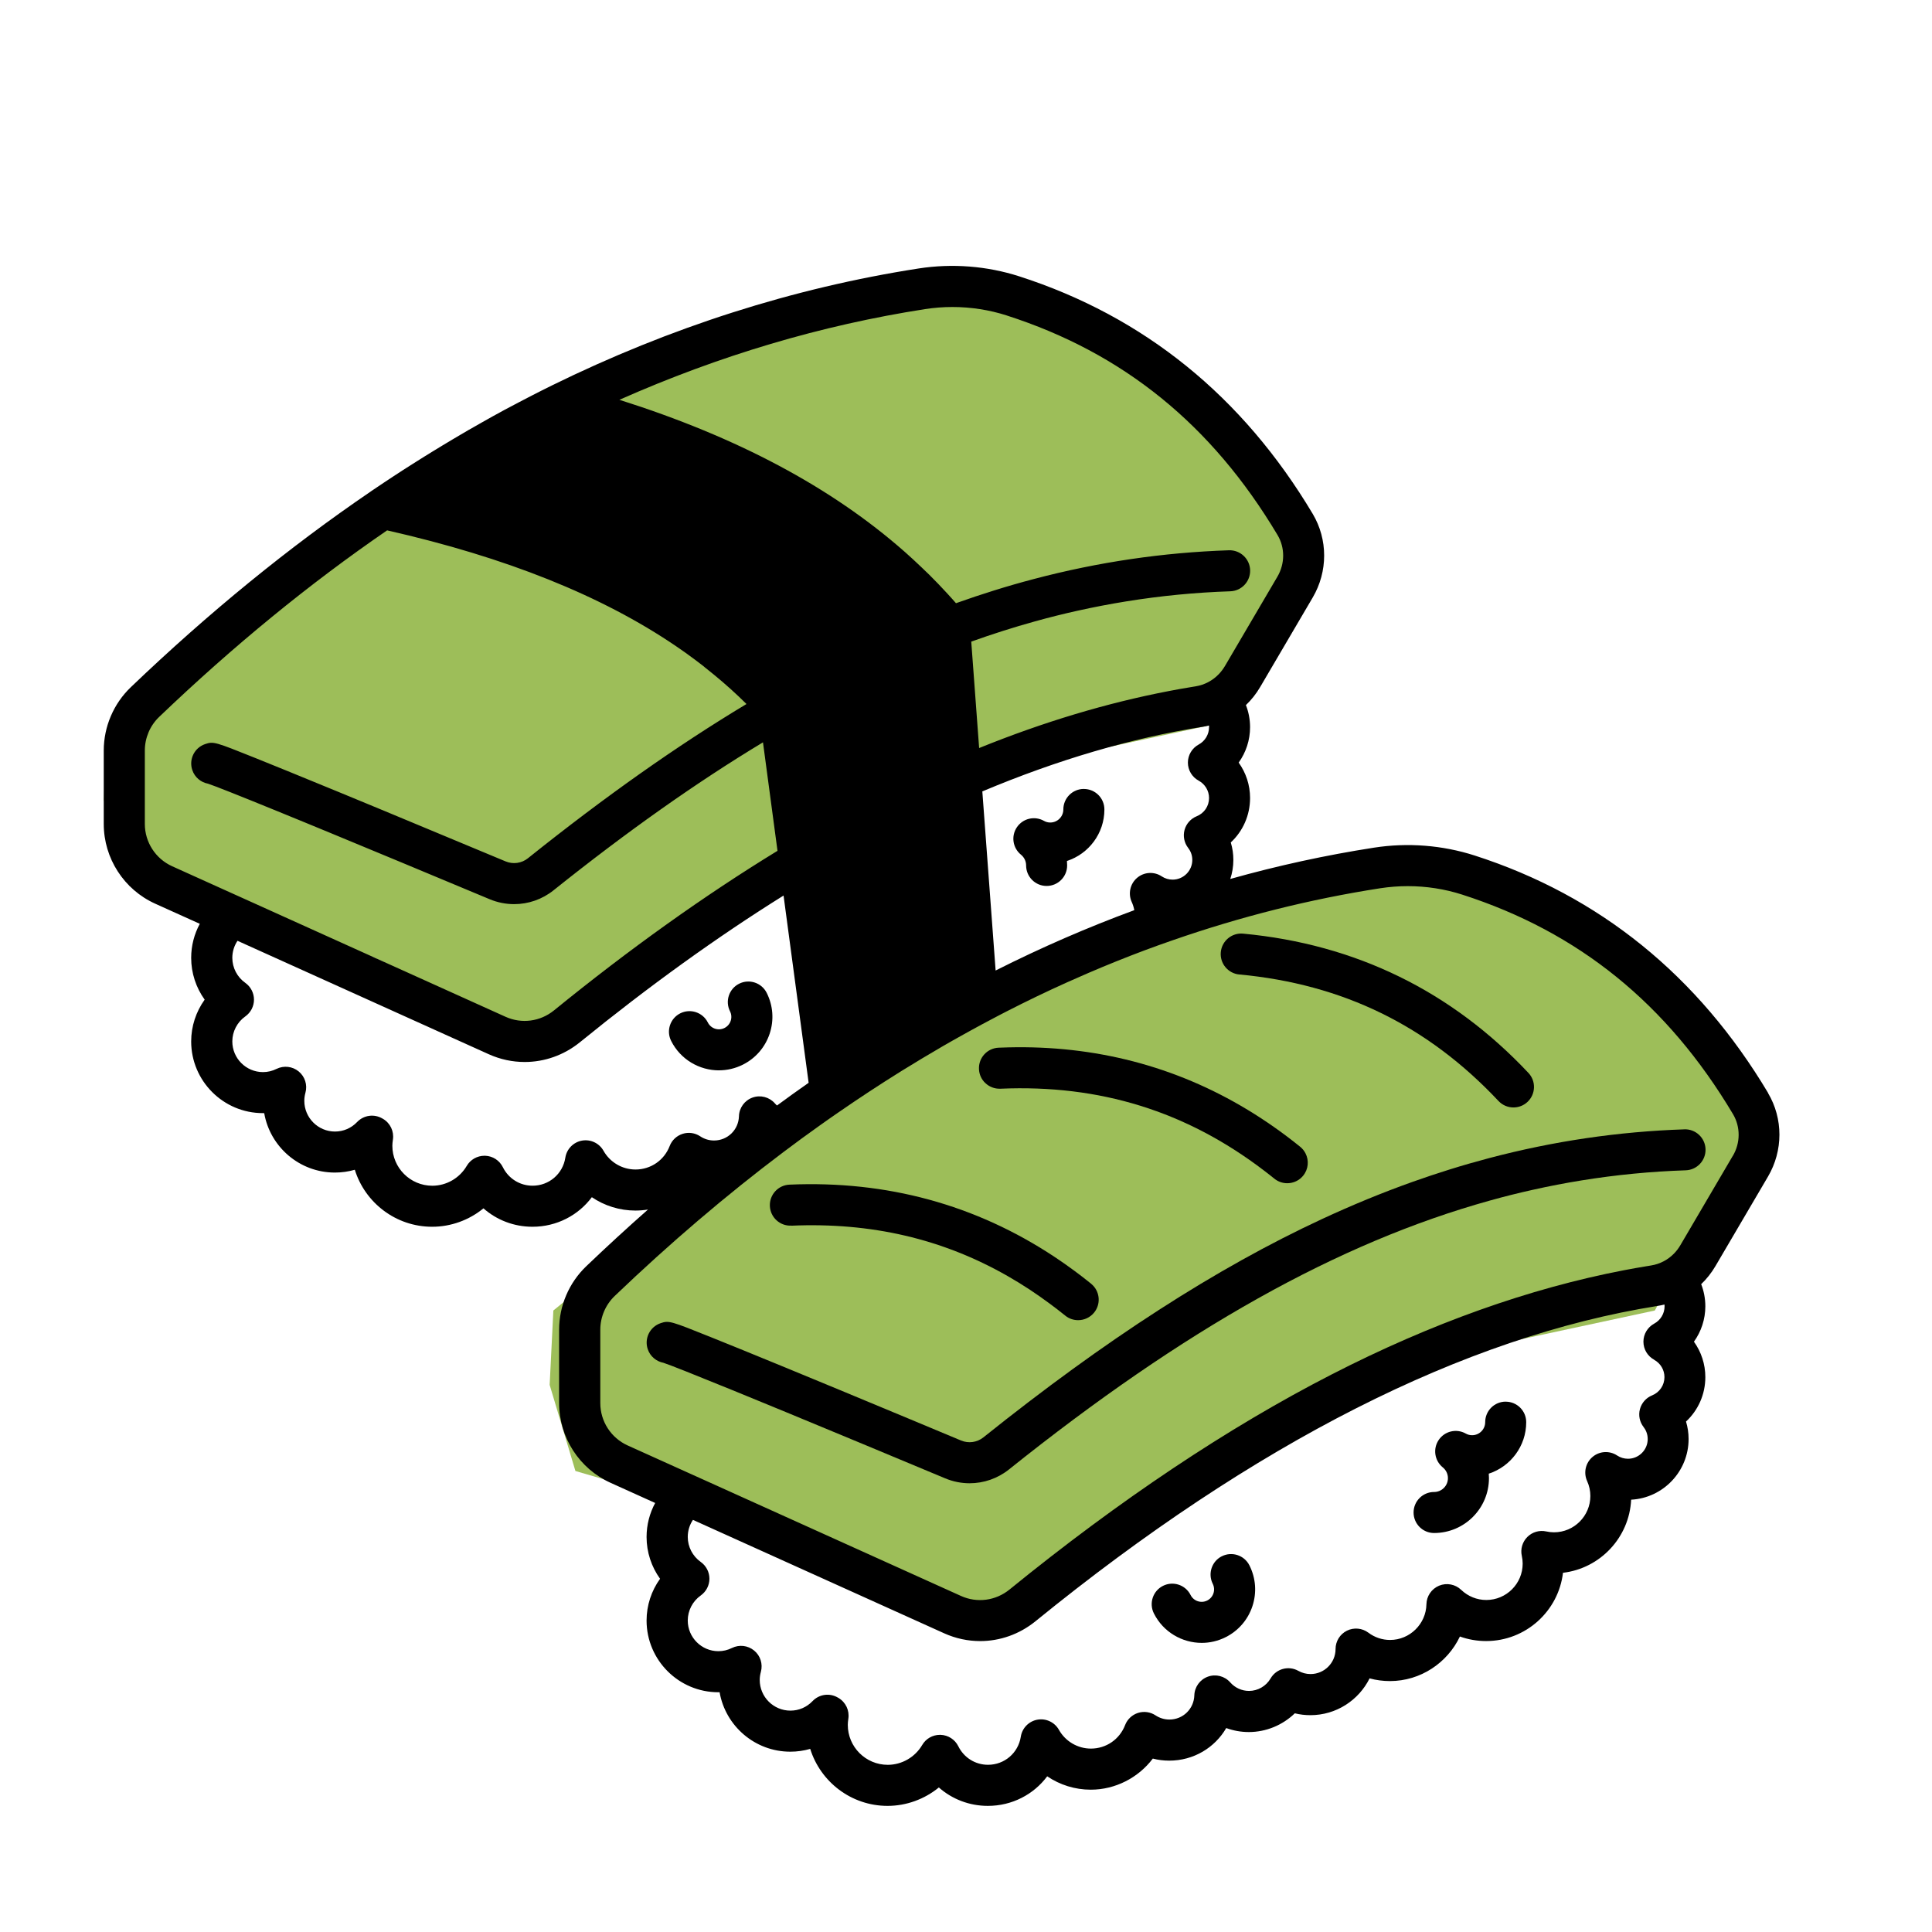
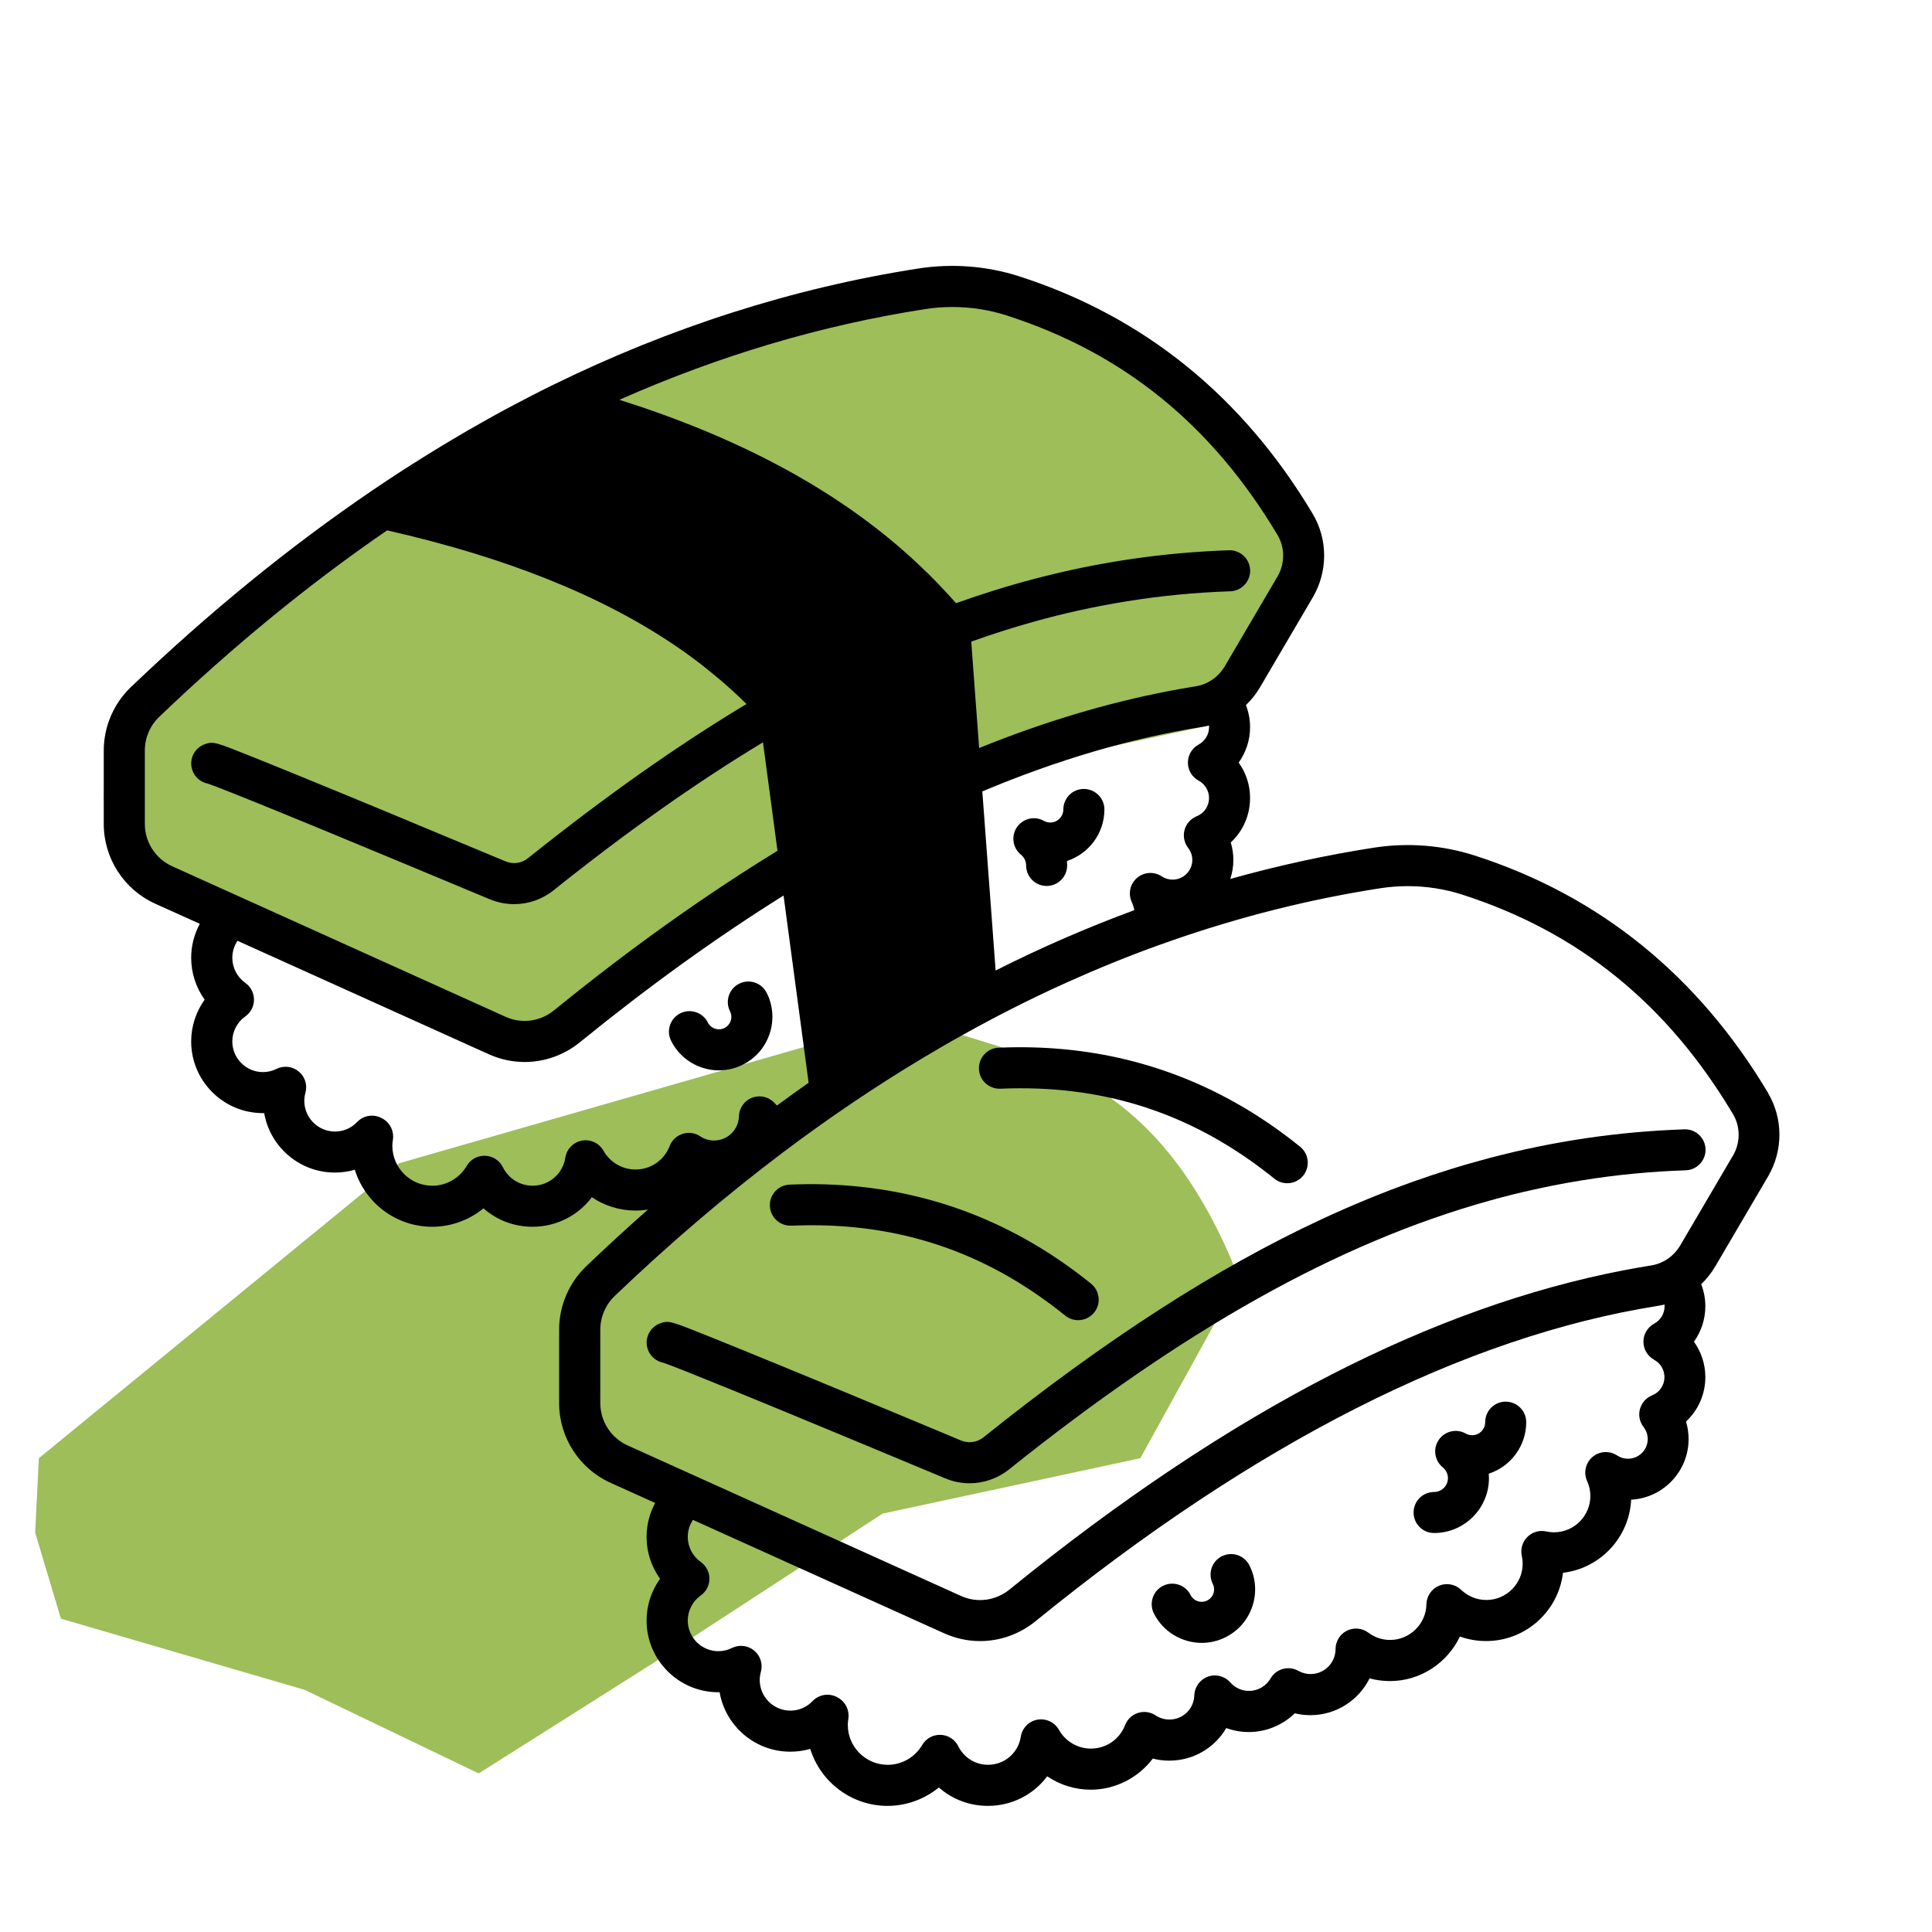
<svg xmlns="http://www.w3.org/2000/svg" id="_レイヤー_2" data-name="レイヤー_2" width="600" height="600" viewBox="0 0 600 600">
  <defs>
    <style>
      .cls-1 {
        fill: none;
      }

      .cls-2 {
        fill: #9dbe59;
      }
    </style>
  </defs>
  <g id="sushi">
    <g>
      <g>
        <path class="cls-2" d="M145.29,133.68s132.4-60.44,159.78-45.87c27.37,14.57,72.45,8.49,101.08,81.81l-30.7,55.68-80.04,17.2-71.6,46.65-53.83,34.04-54.05-25.95-75.7-22.1-8-26.74,1.15-23.1,111.91-91.61Z" />
-         <path class="cls-2" d="M283.76,315.37s132.4-60.44,159.78-45.87c27.37,14.57,72.45,8.49,101.08,81.81l-30.7,55.68-80.04,17.2-71.6,46.65-53.83,34.04-54.05-25.95-75.7-22.1-8-26.74,1.15-23.1,111.91-91.61Z" />
+         <path class="cls-2" d="M283.76,315.37c27.37,14.57,72.45,8.49,101.08,81.81l-30.7,55.68-80.04,17.2-71.6,46.65-53.83,34.04-54.05-25.95-75.7-22.1-8-26.74,1.15-23.1,111.91-91.61Z" />
        <g>
          <path d="M336.6,245.01c-3.52,0-6.37,2.85-6.37,6.37,0,2.24-1.82,4.06-4.06,4.06-.7,0-1.36-.17-1.97-.52-2.89-1.62-6.53-.76-8.39,1.98-1.86,2.74-1.31,6.44,1.26,8.53,1.01.82,1.6,2.04,1.6,3.34,0,3.52,2.85,6.37,6.37,6.37s6.37-2.85,6.37-6.37c0-.47-.02-.93-.06-1.39,6.74-2.19,11.63-8.53,11.63-15.99,0-3.52-2.85-6.37-6.37-6.37Z" />
          <path d="M223.29,332.4c2.5,0,5.04-.57,7.43-1.77,3.96-1.99,6.91-5.41,8.31-9.62,1.39-4.21,1.07-8.71-.93-12.68-1.58-3.14-5.41-4.41-8.56-2.83-3.14,1.58-4.41,5.41-2.83,8.56.46.92.54,1.97.22,2.95-.32.98-1.01,1.77-1.93,2.24-1.9.96-4.23.19-5.18-1.72-1.58-3.14-5.41-4.41-8.56-2.83-3.14,1.58-4.41,5.41-2.83,8.56,2.91,5.8,8.78,9.15,14.86,9.15Z" />
          <path d="M549.12,339.46c-21.76-36.49-52.42-61.31-91.14-73.77-10.01-3.22-20.82-4.07-31.28-2.44-14.98,2.33-29.87,5.57-44.63,9.72.62-1.85.96-3.84.96-5.91,0-1.87-.27-3.69-.8-5.43,3.76-3.49,5.99-8.44,5.99-13.8,0-4.02-1.27-7.84-3.54-11,2.26-3.15,3.54-6.98,3.54-11,0-2.42-.46-4.73-1.29-6.86,1.72-1.64,3.22-3.54,4.45-5.65l16.3-27.77c4.73-8.06,4.73-18.01,0-25.96-21.76-36.49-52.43-61.31-91.14-73.77-10.01-3.22-20.82-4.07-31.28-2.44-38.84,6.03-77.11,18.25-113.96,36.37-1.03.51-2.06,1.02-3.09,1.54-.92.47-1.85.93-2.77,1.41-.48.25-.96.49-1.43.74-.97.5-1.94,1.01-2.92,1.52-1.46.76-2.92,1.53-4.37,2.31-2.41,1.3-4.82,2.64-7.23,4.01-1.4.79-2.8,1.59-4.2,2.4-.75.43-1.5.87-2.25,1.31-.85.5-1.71,1.01-2.57,1.52-1.02.61-2.05,1.22-3.07,1.84-1.03.62-2.05,1.24-3.07,1.87-.85.52-1.69,1.04-2.54,1.57-1.18.73-2.36,1.48-3.53,2.22-2.05,1.29-4.09,2.61-6.13,3.95,0,.01-.02.02-.03.02-1.01.66-2.01,1.33-3.01,1.99-1.04.69-2.08,1.39-3.11,2.09-.26.18-.52.35-.78.53-.05.04-.1.07-.15.11-25.31,17.24-50.22,37.55-74.42,60.71-5.35,5.11-8.41,12.28-8.41,19.66v22.83c0,10.66,6.28,20.37,15.98,24.75l13.85,6.25c-1.71,3.15-2.68,6.76-2.68,10.58,0,4.7,1.5,9.23,4.19,12.97-2.68,3.73-4.19,8.27-4.19,12.97,0,12.28,9.99,22.27,22.27,22.27.14,0,.27,0,.41,0,1.81,10.47,10.96,18.46,21.94,18.46,2.13,0,4.21-.3,6.2-.87,3.18,10.25,12.75,17.7,24.02,17.7,5.87,0,11.49-2.08,15.93-5.72,4.12,3.64,9.48,5.72,15.22,5.72,7.51,0,14.22-3.54,18.44-9.18,3.93,2.66,8.62,4.15,13.52,4.15,1.33,0,2.64-.11,3.92-.32-6.44,5.68-12.84,11.55-19.19,17.63-5.34,5.11-8.41,12.28-8.41,19.66v22.83c0,10.66,6.27,20.37,15.98,24.75l13.85,6.26c-1.7,3.15-2.67,6.75-2.67,10.57,0,4.7,1.5,9.23,4.19,12.97-2.69,3.74-4.19,8.27-4.19,12.97,0,12.28,9.99,22.27,22.27,22.27.14,0,.28,0,.41,0,1.82,10.47,10.97,18.46,21.95,18.46,2.13,0,4.21-.3,6.19-.87,3.19,10.24,12.75,17.7,24.02,17.7,5.87,0,11.49-2.09,15.93-5.72,4.12,3.64,9.48,5.72,15.21,5.72,7.52,0,14.23-3.54,18.44-9.18,3.93,2.66,8.62,4.15,13.52,4.15,7.65,0,14.78-3.71,19.28-9.66,1.65.43,3.36.64,5.1.64,7.58,0,14.16-4.03,17.7-10.12,2.22.81,4.59,1.24,7.01,1.24,5.38,0,10.5-2.15,14.29-5.82,1.57.39,3.2.58,4.83.58,8.05,0,15.03-4.66,18.39-11.43,2.04.56,4.16.84,6.32.84,9.53,0,17.86-5.68,21.73-13.84,2.58.93,5.33,1.41,8.14,1.41,12.29,0,22.46-9.27,23.87-21.2,11.54-1.36,20.6-10.94,21.17-22.7,9.93-.53,17.84-8.78,17.84-18.84,0-1.87-.27-3.69-.8-5.43,3.77-3.5,6-8.44,6-13.8,0-4.02-1.28-7.85-3.54-11,2.26-3.15,3.54-6.98,3.54-11,0-2.42-.46-4.73-1.29-6.86,1.71-1.64,3.22-3.54,4.45-5.65l16.3-27.77c4.73-8.06,4.73-18.01,0-25.96ZM538.13,358.97l-16.29,27.76c-.54.91-1.16,1.74-1.87,2.48-1.92,2.01-4.43,3.35-7.19,3.79-.45.07-.89.14-1.34.22,0,0,0,0-.01,0-2.33.38-4.68.8-7.03,1.25-29.45,5.65-59.99,16.53-90.89,32.4-32.18,16.51-65.82,38.98-99.99,66.77-4.3,3.49-10.07,4.26-15.07,2l-69.27-31.28-6.46-2.92-9.25-4.17-18.56-8.38c-5.15-2.33-8.48-7.48-8.48-13.13v-22.83c0-1.96.41-3.89,1.17-5.67.76-1.78,1.88-3.42,3.3-4.78,17.16-16.42,34.63-31.31,52.37-44.67,3.76-2.84,7.53-5.6,11.31-8.28,1.93-1.38,3.87-2.74,5.81-4.07,6.4-4.42,12.83-8.65,19.3-12.68.11-.08.23-.15.35-.22,2.08-1.29,4.16-2.56,6.25-3.81,4.28-2.58,8.58-5.07,12.9-7.46h0c.75-.41,1.48-.83,2.22-1.23,1.12-.62,2.25-1.23,3.37-1.84,1.87-1.01,3.75-2,5.63-2.98.72-.38,1.44-.75,2.17-1.12,6.25-3.2,12.53-6.23,18.84-9.06,2.02-.91,4.05-1.8,6.07-2.67h0c.21-.1.41-.18.62-.27,5.76-2.48,11.55-4.8,17.35-6.98,2.87-1.07,5.75-2.11,8.63-3.1h0c21.27-7.41,42.81-12.81,64.59-16.19,2.82-.43,5.67-.65,8.52-.65,5.74,0,11.46.88,16.9,2.63,36.18,11.64,63.69,33.93,84.09,68.16,2.36,3.95,2.35,8.93-.04,12.98ZM44.98,255.89v-22.83c0-1.96.41-3.89,1.17-5.68.76-1.78,1.89-3.42,3.31-4.77,23.06-22.06,46.67-41.37,70.76-57.9,36.94,8.38,66.61,20.25,89.69,35.94,2.09,1.41,4.13,2.87,6.12,4.37.8.59,1.59,1.2,2.37,1.81.15.14.31.28.48.41.97.76,1.93,1.53,2.87,2.31,3.55,2.91,6.92,5.95,10.08,9.09-21.53,12.93-44,28.79-67.89,47.91-1.95,1.56-4.61,1.93-6.93.96-8.49-3.55-22.92-9.57-37.72-15.71-2.78-1.15-5.57-2.31-8.34-3.45-2.12-.88-4.24-1.75-6.32-2.61-.69-.28-1.36-.56-2.03-.83-9.8-4.03-17.63-7.23-23.29-9.5-12.51-5.01-13-5.21-15.59-4.33-3.33,1.12-5.13,4.73-4,8.07.76,2.27,2.68,3.82,4.88,4.23,1.97.64,9.39,3.58,21.25,8.42,2.59,1.06,5.38,2.2,8.38,3.43,2.64,1.08,5.43,2.23,8.37,3.45,13.58,5.61,30.31,12.57,49.49,20.59,2.45,1.02,5.03,1.52,7.58,1.52,4.38,0,8.71-1.47,12.24-4.3,22.63-18.1,44.18-33.37,65.04-45.95l4.51,33.69c-22.68,13.87-45.92,30.45-69.4,49.55-4.29,3.49-10.06,4.25-15.06,1.99l-69.27-31.28-6.46-2.92-9.25-4.17-18.56-8.38c-5.15-2.33-8.48-7.48-8.48-13.13ZM312.64,97.97c36.18,11.64,63.69,33.94,84.1,68.17,2.36,3.95,2.34,8.92-.04,12.97l-16.3,27.76c-.54.9-1.16,1.73-1.87,2.47-1.92,2.01-4.42,3.35-7.18,3.8-.44.07-.88.14-1.32.22-2.35.38-4.7.8-7.07,1.26-19.23,3.69-38.92,9.6-58.88,17.69l-2.45-33.05c6.59-2.36,13.15-4.45,19.69-6.26,4.44-1.24,8.87-2.35,13.3-3.33,5.04-1.12,10.08-2.09,15.11-2.9,10.75-1.74,21.51-2.78,32.35-3.14,3.52-.12,6.27-3.07,6.16-6.59-.12-3.51-3.07-6.26-6.58-6.15-20.47.69-40.56,3.64-60.6,8.93-4.12,1.08-8.25,2.27-12.37,3.56-3.79,1.18-7.58,2.45-11.38,3.8-.14.05-.28.1-.42.15h0s-.04-.06-.07-.08c-.06-.08-.13-.16-.21-.24-.23-.27-.47-.54-.71-.81-.55-.62-1.12-1.24-1.68-1.85-1.82-1.99-3.69-3.93-5.61-5.84-.69-.69-1.41-1.36-2.11-2.03-.09-.08-.17-.17-.26-.25-1.72-1.64-3.47-3.27-5.27-4.86-22.76-20.05-52.05-35.64-88.61-47.21,31.03-13.75,62.7-23.16,94.9-28.16,2.82-.44,5.67-.66,8.51-.66,5.74,0,11.47.89,16.9,2.63ZM375.48,225.83c0,2.26-1.24,4.32-3.22,5.39-2.06,1.12-3.35,3.27-3.35,5.61s1.29,4.5,3.35,5.61c1.98,1.08,3.22,3.14,3.22,5.39,0,2.51-1.5,4.73-3.84,5.67-1.85.75-3.25,2.33-3.77,4.25-.52,1.93-.1,4,1.12,5.57.59.76,1.29,2.03,1.29,3.74,0,3.38-2.75,6.12-6.12,6.12-1.2,0-2.37-.35-3.37-1.01-2.36-1.57-5.49-1.39-7.65.45-2.17,1.84-2.85,4.89-1.68,7.48.38.83.64,1.68.81,2.56-14.54,5.36-28.91,11.6-43.07,18.74l-4.13-55.62c23.37-9.82,46.16-16.52,68.28-20.04.71-.11,1.41-.25,2.11-.43.02.18.03.36.03.54ZM197.35,363.2c-4.1,0-7.91-2.23-9.93-5.82-1.33-2.37-4.01-3.63-6.69-3.15-2.67.48-4.74,2.61-5.16,5.29-.78,5.05-5.06,8.71-10.17,8.71-3.94,0-7.48-2.2-9.24-5.76-1.04-2.1-3.14-3.46-5.49-3.54h-.22c-2.26,0-4.35,1.19-5.5,3.15-2.22,3.8-6.32,6.16-10.69,6.16-6.84,0-12.41-5.56-12.41-12.41,0-.55.06-1.15.17-1.9.4-2.58-.82-5.14-3.07-6.46l-.2-.11c-2.55-1.5-5.79-1.05-7.84,1.09-1.82,1.91-4.26,2.96-6.88,2.96-5.25,0-9.52-4.28-9.52-9.53,0-.82.11-1.67.35-2.53.67-2.42-.15-5-2.09-6.6-1.94-1.6-4.63-1.91-6.88-.8-1.34.66-2.75,1-4.21,1-5.25,0-9.53-4.27-9.53-9.53,0-3.07,1.51-5.98,4.04-7.77,1.69-1.2,2.69-3.14,2.69-5.2s-1-4.01-2.69-5.21c-2.53-1.79-4.04-4.69-4.04-7.77,0-1.96.6-3.79,1.61-5.3l78.01,35.22c3.6,1.63,7.41,2.42,11.18,2.42,6.13,0,12.18-2.1,17.17-6.15,21.4-17.4,42.49-32.6,63.22-45.54l7.79,58.15c-3.28,2.29-6.56,4.64-9.82,7.05-.24-.2-.46-.43-.67-.67-1.73-1.96-4.48-2.68-6.94-1.79-2.47.89-4.14,3.19-4.21,5.81-.13,4.22-3.53,7.52-7.74,7.52-1.54,0-3.02-.45-4.29-1.3-1.61-1.07-3.62-1.36-5.46-.77-1.85.59-3.33,1.98-4.02,3.78-1.71,4.44-5.88,7.3-10.62,7.3ZM513.69,422.29c1.99,1.07,3.22,3.14,3.22,5.39,0,2.5-1.51,4.73-3.84,5.67-1.85.75-3.24,2.32-3.77,4.25-.52,1.93-.11,3.99,1.12,5.57.59.76,1.29,2.02,1.29,3.74,0,3.37-2.75,6.12-6.12,6.12-1.2,0-2.37-.35-3.37-1.01-2.37-1.57-5.49-1.39-7.65.45-2.17,1.84-2.85,4.89-1.68,7.48.67,1.48,1.01,3.04,1.01,4.63,0,6.23-5.07,11.29-11.29,11.29-.79,0-1.61-.09-2.42-.27-2.12-.46-4.33.18-5.86,1.72-1.54,1.54-2.19,3.75-1.72,5.86.18.82.27,1.63.27,2.42,0,6.23-5.07,11.29-11.29,11.29-2.91,0-5.68-1.12-7.81-3.15-1.83-1.75-4.52-2.26-6.86-1.29-2.34.98-3.88,3.24-3.93,5.77-.11,6.11-5.17,11.08-11.28,11.08-2.44,0-4.78-.78-6.75-2.26-1.93-1.45-4.52-1.68-6.67-.61-2.16,1.08-3.52,3.28-3.52,5.7v.05c-.03,4.26-3.5,7.71-7.76,7.71-1.34,0-2.61-.33-3.79-.99-3.04-1.71-6.88-.66-8.63,2.36-1.39,2.39-3.96,3.87-6.7,3.87-2.22,0-4.34-.96-5.82-2.64-1.73-1.97-4.49-2.68-6.95-1.79-2.46.89-4.13,3.19-4.21,5.81-.13,4.21-3.52,7.51-7.74,7.51-1.53,0-3.01-.45-4.29-1.29-1.61-1.07-3.62-1.36-5.46-.77-1.84.59-3.32,1.98-4.01,3.78-1.71,4.44-5.88,7.3-10.62,7.3-4.1,0-7.91-2.23-9.93-5.83-1.33-2.36-4.01-3.63-6.68-3.15-2.67.48-4.75,2.61-5.16,5.29-.79,5.05-5.07,8.72-10.18,8.72-3.94,0-7.48-2.2-9.23-5.76-1.04-2.1-3.15-3.46-5.49-3.54h-.23c-2.26,0-4.35,1.19-5.49,3.15-2.23,3.8-6.33,6.16-10.7,6.16-6.84,0-12.41-5.56-12.41-12.41,0-.55.06-1.15.17-1.9.4-2.58-.82-5.14-3.07-6.47l-.2-.11c-2.55-1.5-5.79-1.05-7.84,1.1-1.82,1.91-4.26,2.96-6.88,2.96-5.26,0-9.53-4.28-9.53-9.53,0-.82.12-1.67.36-2.53.66-2.42-.15-5.01-2.1-6.6-1.94-1.6-4.63-1.91-6.88-.8-1.33.66-2.75,1-4.21,1-5.25,0-9.52-4.28-9.52-9.53,0-3.07,1.51-5.98,4.03-7.77,1.69-1.2,2.7-3.14,2.7-5.21s-1.01-4-2.69-5.2c-2.53-1.79-4.04-4.7-4.04-7.77,0-1.96.59-3.79,1.61-5.3l78.01,35.22c3.6,1.63,7.41,2.42,11.19,2.42,6.12,0,12.18-2.1,17.17-6.15,68.15-55.43,133.16-88.38,193.23-97.94.71-.11,1.42-.26,2.12-.43.02.18.03.36.03.54,0,2.26-1.24,4.32-3.22,5.39-2.06,1.12-3.35,3.27-3.35,5.61s1.28,4.5,3.35,5.61Z" />
          <path d="M523.07,350.73c-20.46.69-40.56,3.64-60.6,8.93-4.12,1.09-8.25,2.27-12.36,3.56-3.79,1.18-7.58,2.45-11.38,3.8-9.38,3.34-18.77,7.2-28.22,11.59-32.76,15.22-67.15,37.39-105.12,67.79-1.96,1.56-4.61,1.93-6.94.96-8.49-3.55-22.91-9.57-37.71-15.71-2.78-1.15-5.58-2.31-8.35-3.45-2.12-.88-4.24-1.75-6.32-2.61-.69-.28-1.36-.56-2.03-.84-9.79-4.03-17.63-7.22-23.29-9.49-12.51-5.02-12.99-5.21-15.58-4.34-3.34,1.13-5.13,4.74-4.01,8.07.76,2.27,2.68,3.82,4.88,4.24,1.95.63,9.43,3.6,21.24,8.42,2.59,1.06,5.39,2.2,8.39,3.44,2.64,1.08,5.43,2.23,8.37,3.44,13.67,5.65,30.45,12.62,49.49,20.58,2.45,1.03,5.03,1.53,7.59,1.53,4.38,0,8.71-1.47,12.24-4.3,54.17-43.36,102.17-70.4,149.39-83.51,4.44-1.24,8.88-2.35,13.31-3.33,5.03-1.13,10.07-2.1,15.1-2.91,10.75-1.74,21.51-2.78,32.35-3.14,3.52-.11,6.28-3.07,6.16-6.58-.12-3.52-3.07-6.26-6.58-6.15Z" />
          <path d="M245.74,380.65c24.79-1.08,46.96,4.07,67.24,15.67,2.26,1.29,4.5,2.67,6.72,4.12,2.08,1.38,4.15,2.82,6.2,4.34,1.66,1.22,3.3,2.49,4.93,3.8,1.18.96,2.59,1.41,4,1.41,1.85,0,3.7-.81,4.96-2.36,2.05-2.53,1.84-6.15-.37-8.43-.18-.18-.37-.36-.58-.54-1.7-1.38-3.42-2.71-5.16-3.99-2.04-1.51-4.1-2.96-6.19-4.34-24.46-16.2-52.08-23.74-82.31-22.43-3.52.15-6.24,3.13-6.09,6.64.15,3.52,3.12,6.25,6.65,6.09Z" />
          <path d="M305.98,336.33c1.21,1.17,2.88,1.85,4.69,1.78,30.88-1.34,57.71,6.97,81.87,25.41,1.08.82,2.16,1.66,3.23,2.53,1.16.94,2.56,1.4,3.93,1.41h.07c1.67,0,3.33-.65,4.55-1.91.15-.15.29-.3.41-.46,1.63-2.02,1.83-4.73.71-6.9-.39-.77-.95-1.48-1.67-2.06-21.11-17.06-44.87-27.11-70.86-30.02-6.43-.72-13-1-19.7-.84-1.03.03-2.06.06-3.09.1-3.52.15-6.25,3.13-6.09,6.65.07,1.7.8,3.22,1.94,4.31t0,0Z" />
-           <path d="M384.88,302.63c32.15,3.01,58.48,15.87,80.49,39.29,1.26,1.34,2.95,2.01,4.65,2.01,1.56,0,3.14-.57,4.37-1.73,2.56-2.41,2.69-6.44.27-9-23.9-25.43-53.7-39.98-88.59-43.25-3.5-.33-6.61,2.24-6.94,5.75-.33,3.5,2.24,6.61,5.75,6.94Z" />
          <path d="M467.61,435.29c-3.52,0-6.37,2.85-6.37,6.37,0,2.24-1.82,4.06-4.06,4.06-.7,0-1.36-.17-1.98-.52-2.89-1.62-6.53-.76-8.39,1.98-1.86,2.74-1.31,6.44,1.26,8.53,1.01.82,1.6,2.04,1.6,3.34,0,2.37-1.93,4.3-4.3,4.3-3.52,0-6.37,2.85-6.37,6.37s2.85,6.37,6.37,6.37c9.4,0,17.04-7.64,17.04-17.04,0-.47-.02-.93-.06-1.39,6.74-2.19,11.63-8.53,11.63-15.99,0-3.52-2.85-6.37-6.37-6.37Z" />
          <path d="M379.46,483.3c-3.14,1.58-4.41,5.41-2.83,8.56.46.92.54,1.97.22,2.95-.32.98-1.01,1.77-1.93,2.24-1.9.96-4.23.19-5.18-1.72-1.58-3.14-5.41-4.41-8.56-2.83-3.14,1.58-4.41,5.41-2.83,8.56,2.91,5.8,8.78,9.15,14.86,9.15,2.5,0,5.04-.57,7.43-1.77,3.96-1.99,6.91-5.41,8.31-9.62,1.39-4.21,1.07-8.71-.93-12.68-1.58-3.14-5.41-4.41-8.56-2.83Z" />
        </g>
      </g>
      <rect class="cls-1" width="600" height="600" />
    </g>
  </g>
</svg>